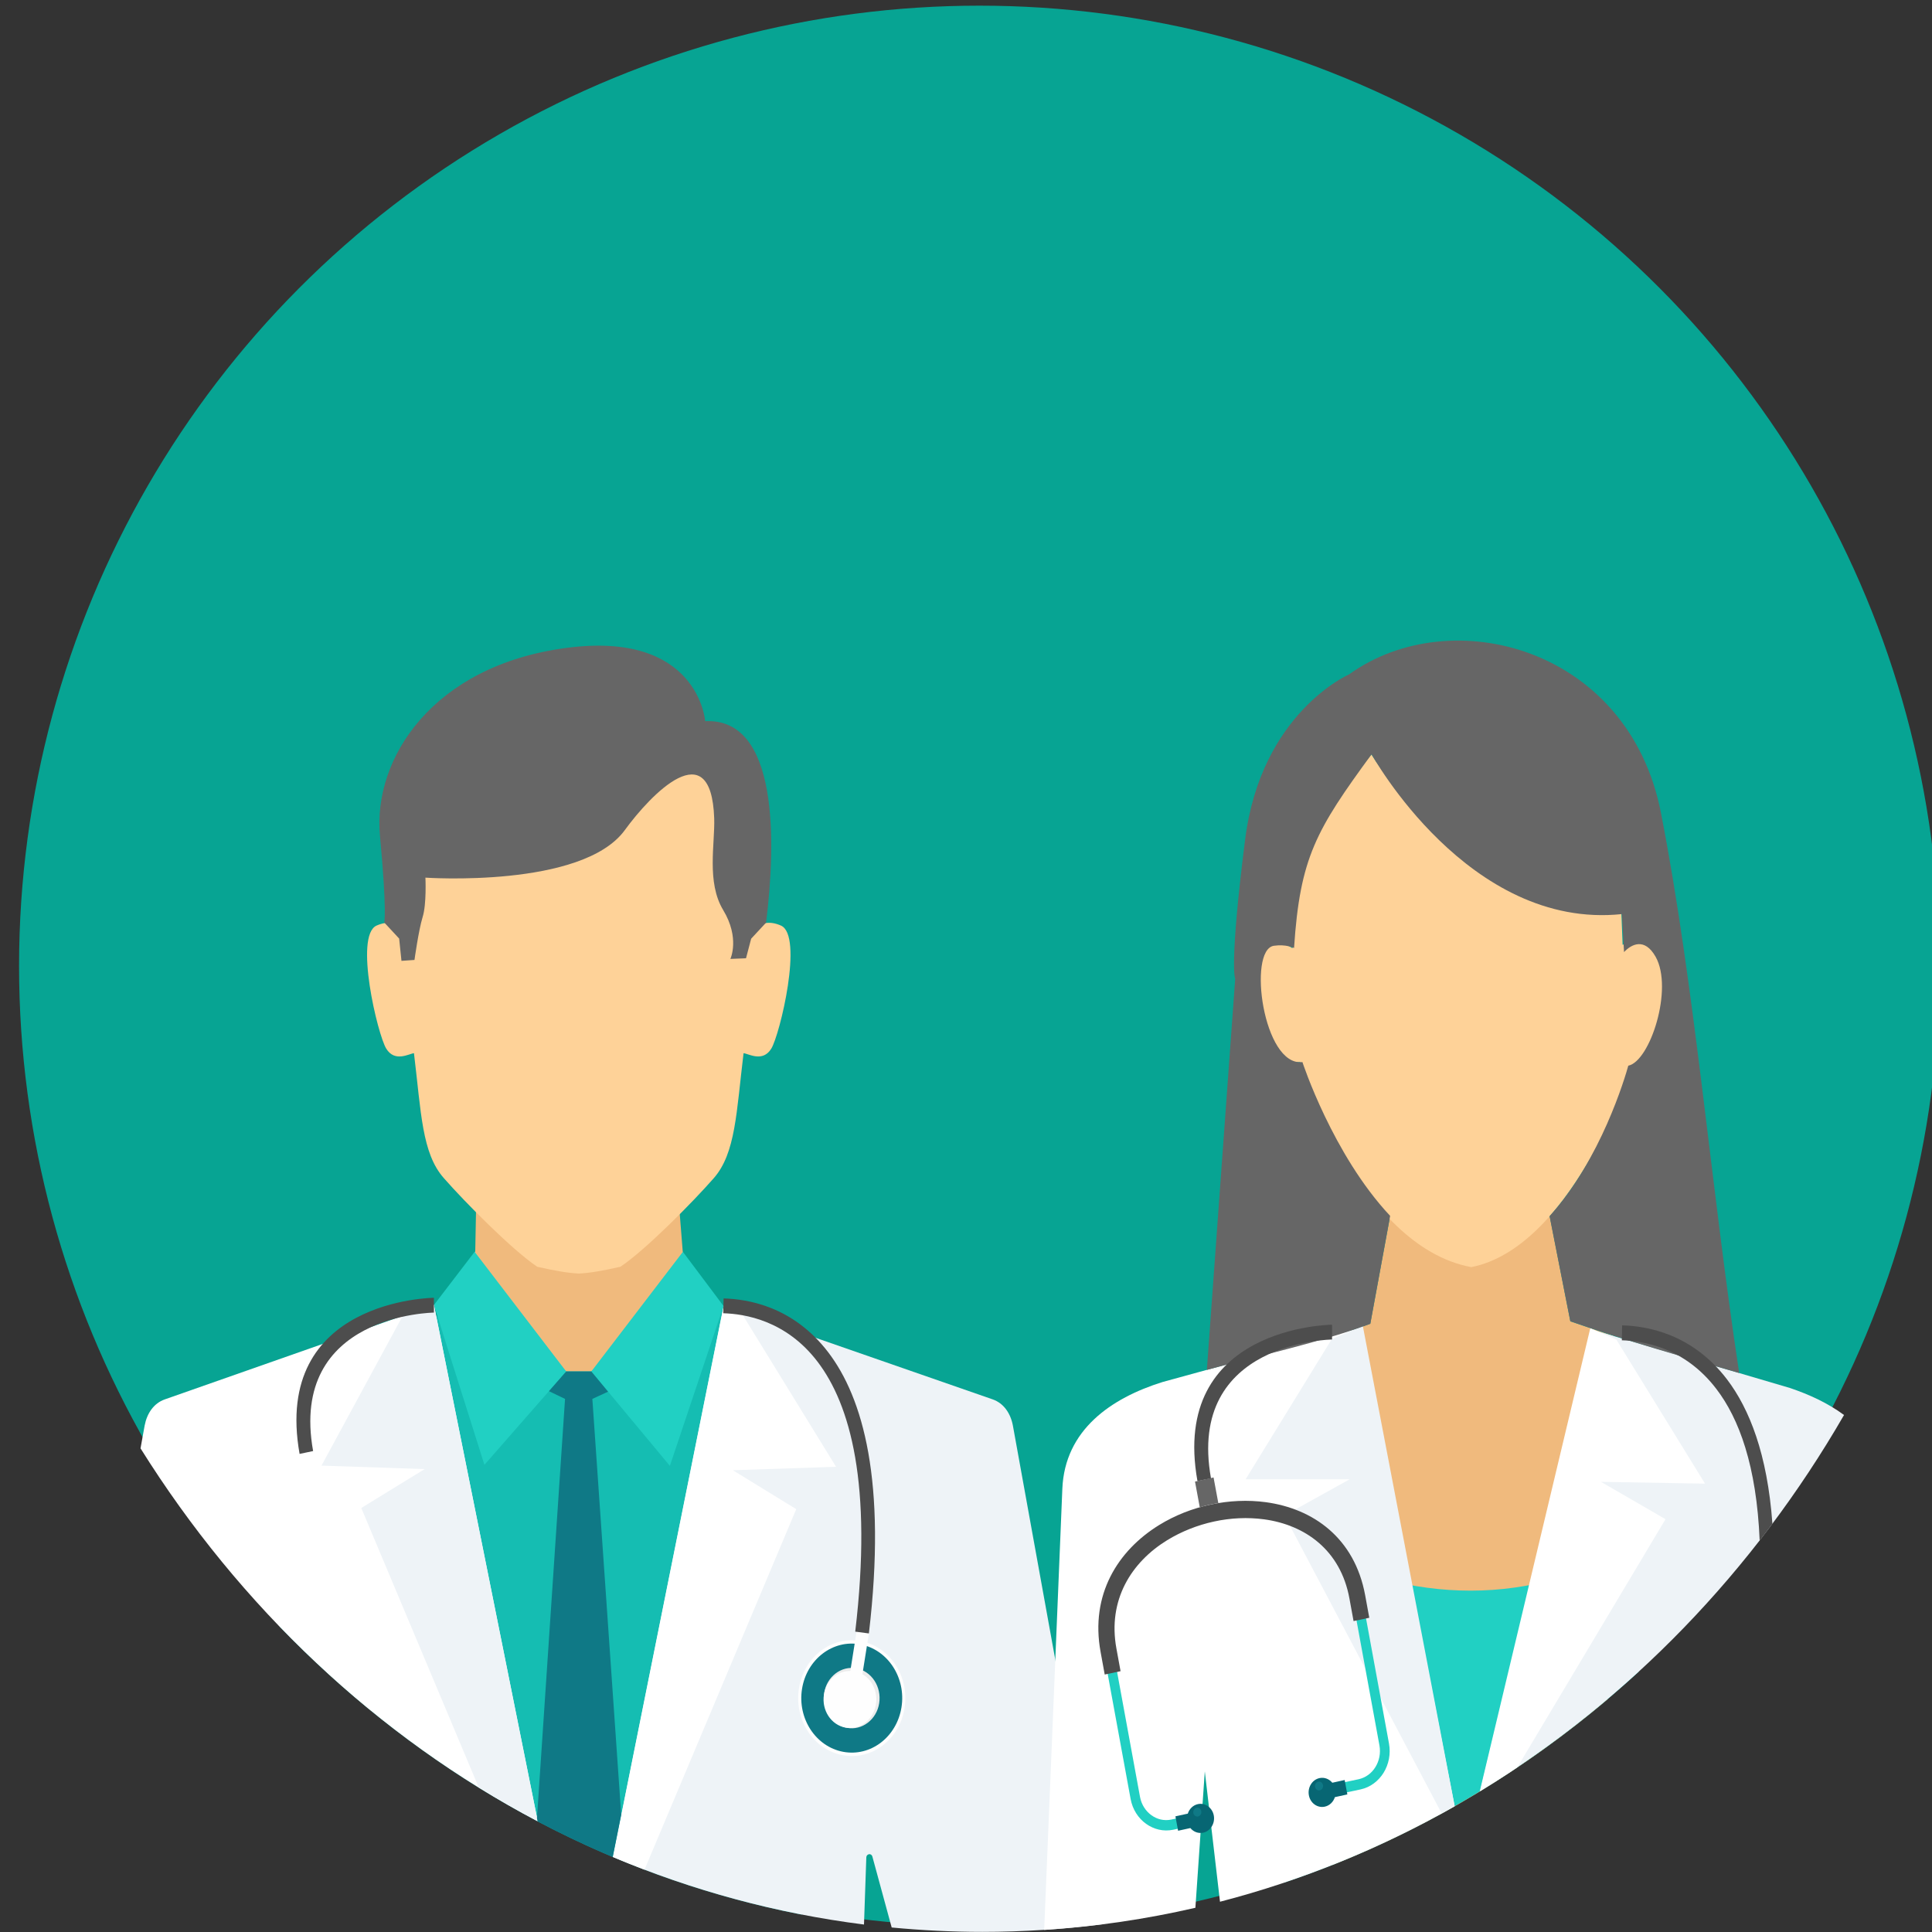
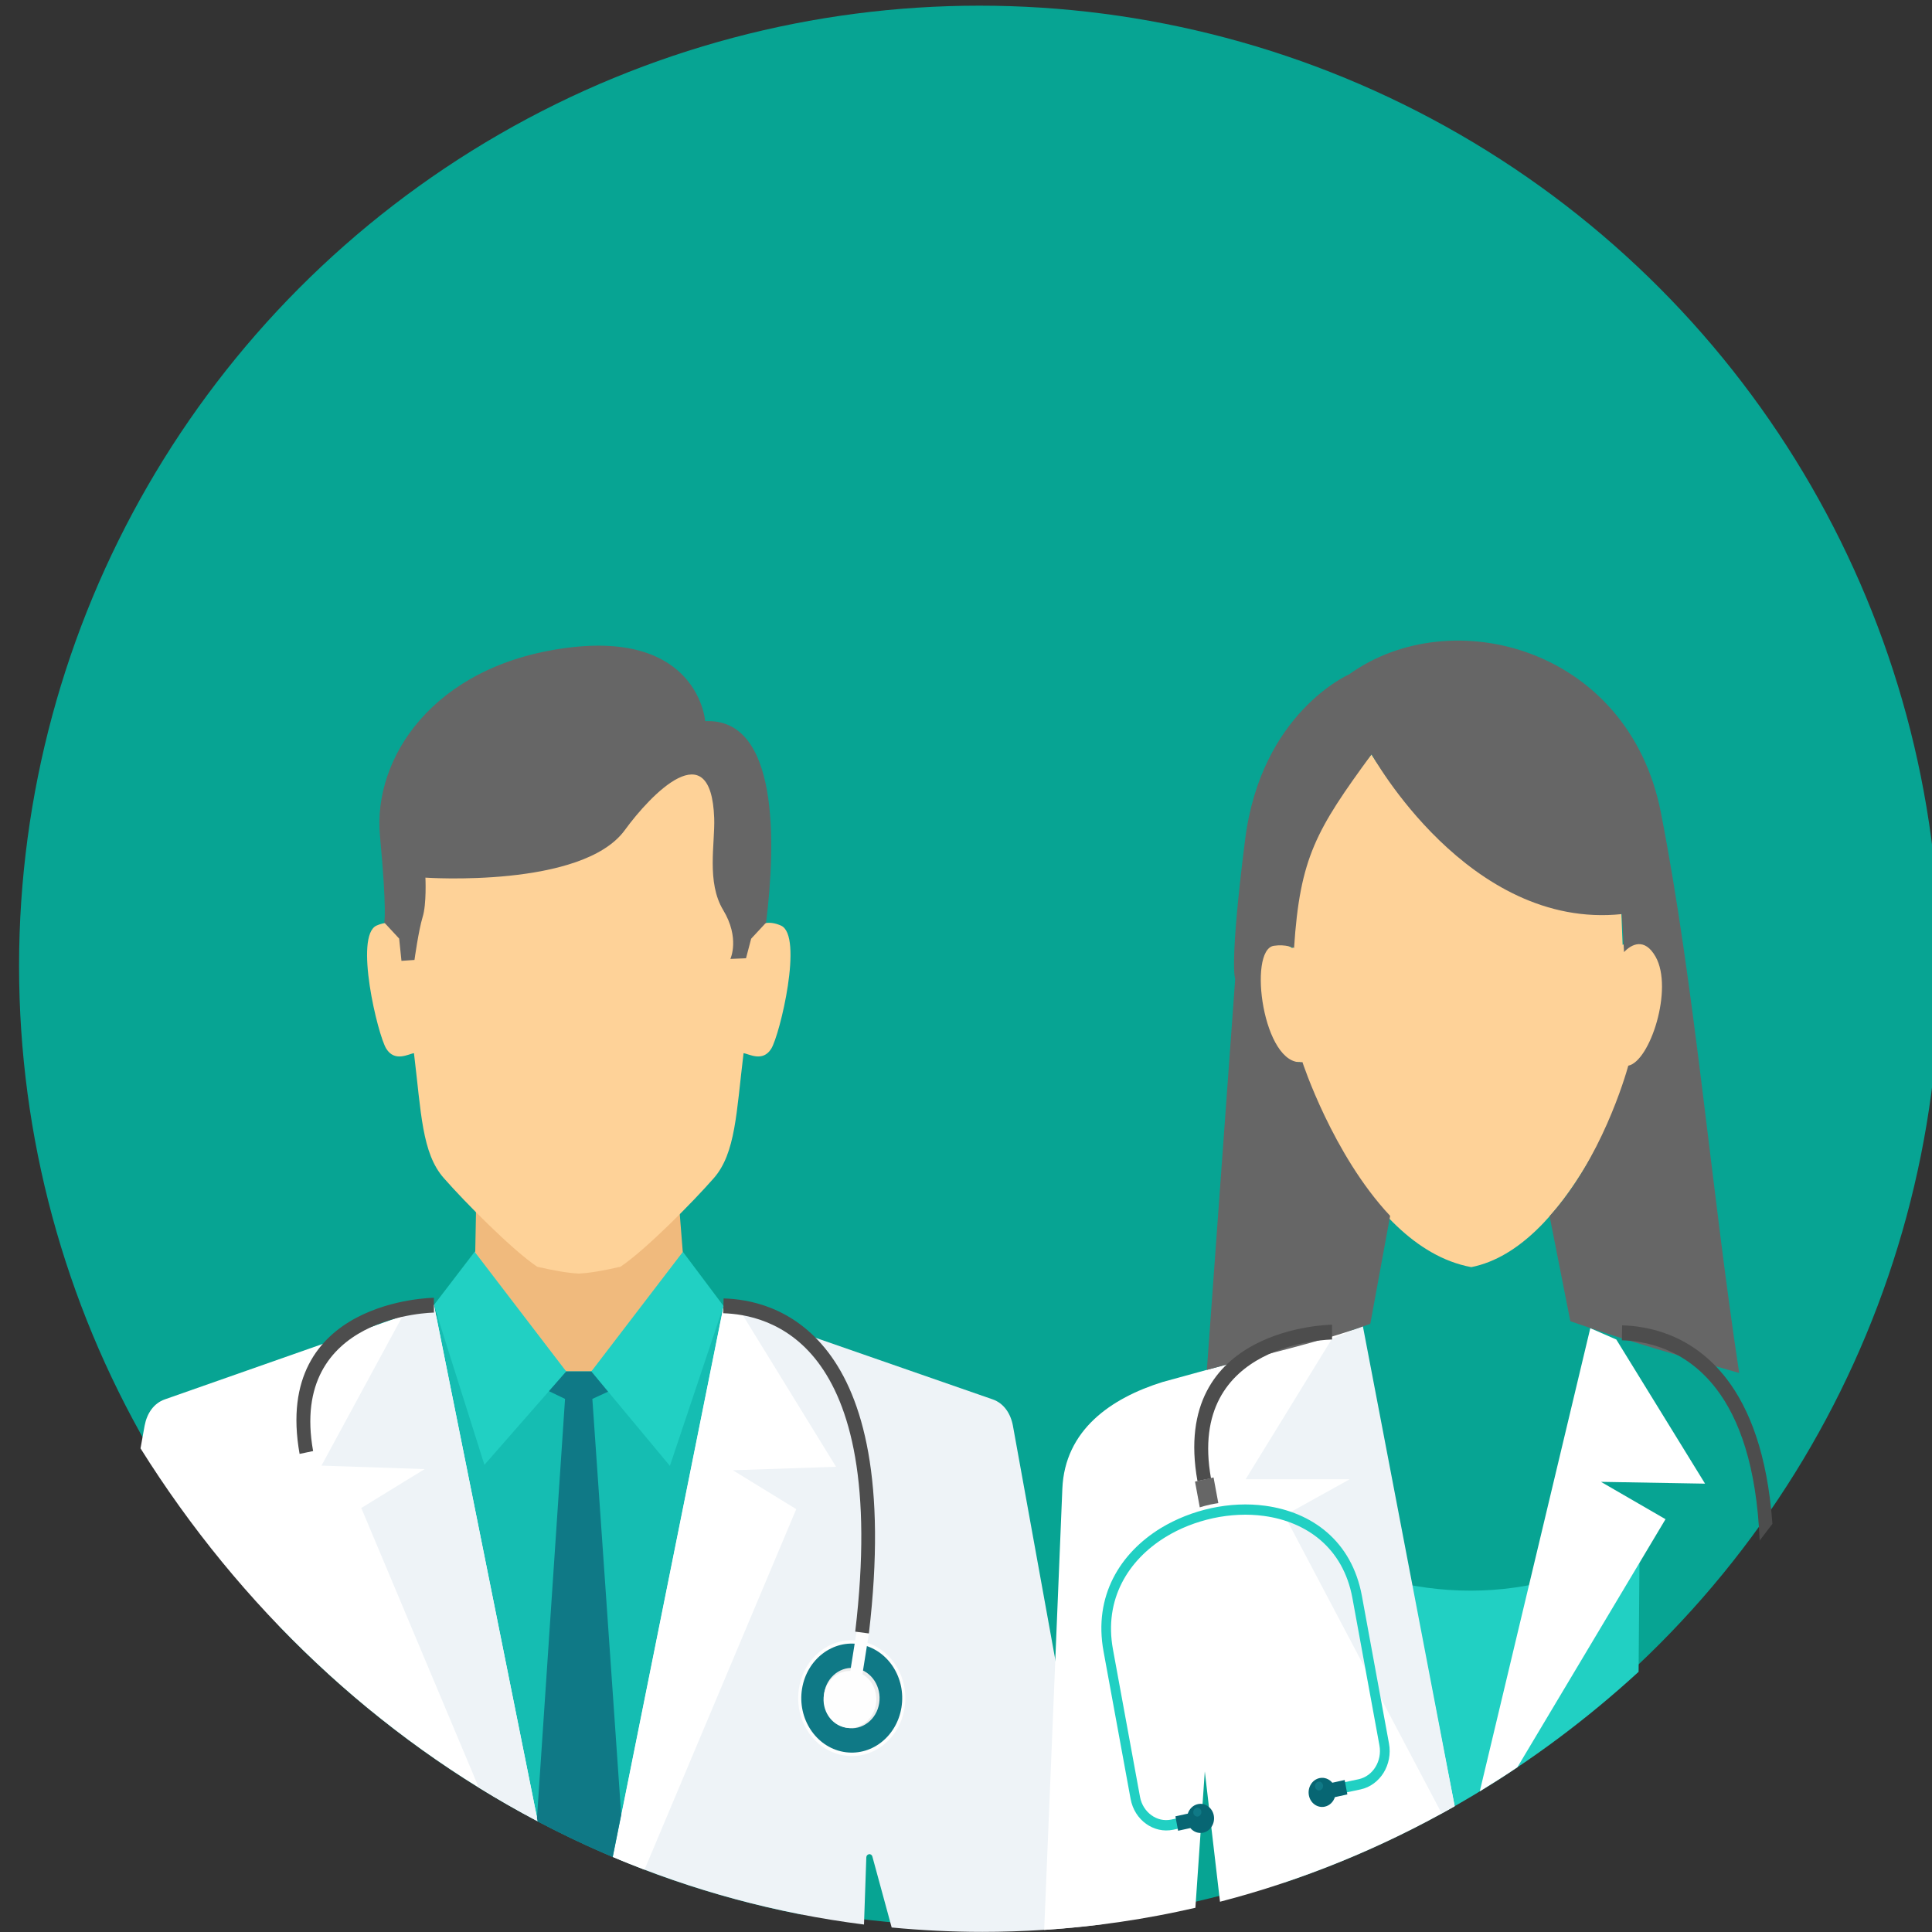
<svg xmlns="http://www.w3.org/2000/svg" id="Layer_1" data-name="Layer 1" viewBox="0 0 150 150">
  <rect x="0" y="0" width="150" height="150" fill="#333333" stroke="none" />
  <defs>
    <style>      .cls-1 {        fill: #fff;      }      .cls-1, .cls-2, .cls-3, .cls-4, .cls-5, .cls-6, .cls-7, .cls-8, .cls-9, .cls-10, .cls-11, .cls-12 {        fill-rule: evenodd;      }      .cls-13 {        fill: #4d4d4d;      }      .cls-2 {        fill: #fed298;      }      .cls-3 {        fill: #eef3f7;      }      .cls-14, .cls-4 {        fill: #21d0c3;      }      .cls-5 {        fill: #666;      }      .cls-15 {        fill: #07a493;      }      .cls-6 {        fill: #b3b3b3;      }      .cls-7 {        fill: #0f7986;      }      .cls-8 {        fill: #076673;      }      .cls-9 {        fill: #fefefe;      }      .cls-10 {        fill: #15bdb2;      }      .cls-11 {        fill: #ebecec;      }      .cls-12 {        fill: #f0ba7d;      }    </style>
  </defs>
  <circle class="cls-15" cx="76.04" cy="75" r="74.56" />
  <g>
    <path class="cls-6" d="m36.85,97.19h16.17l.09,1.19-7.9,12.94-8.49-13.07.13-1.07h0Z" />
    <path class="cls-12" d="m36.96,93.94l-.14,7.3-11.46,6.77v21.82c1.13,1.03,2.29,2.04,3.47,3h35.12v-24.83l-10.65-7.15-.58-7.3-15.75.38Z" />
    <path class="cls-2" d="m31.66,72.65s-.66-1.56-2.42-.79c-1.76.77.08,8.48.75,9.56.67,1.08,1.76.39,2.15.35.56,4.6.61,7.77,2.32,9.7,1.61,1.84,5.31,5.58,7.25,6.88,1.32.3,2.3.48,3.23.53.92-.05,1.91-.23,3.23-.53,1.95-1.3,5.64-5.04,7.25-6.88,1.7-1.94,1.75-5.11,2.31-9.7.4.04,1.48.73,2.15-.35s2.52-8.79.75-9.56c-1.76-.77-2.42.79-2.42.79,0,0,1.75-6.05-1.36-12.02-2.12-4.09-6.97-6.2-11.92-6.36-4.95.16-9.8,2.27-11.92,6.36-3.1,5.96-1.36,12.02-1.36,12.02Z" />
    <path class="cls-10" d="m31.19,103.39l2.74-1.17,2.21-2.15,7.81,6.4h1.95l7.81-6.41,4.96,3.32,8.61,15.82-5.02,29.45c-15.57-3.02-29.55-10.97-40.51-22.32l-1.82-5.87,11.26-17.08Z" />
    <path class="cls-4" d="m56.17,101.39l-3.15-4.2-7.11,9.29,6.1,7.33,4.16-12.41h0Zm-22.48-.07l3.16-4.13,7.11,9.29-6.35,7.25-3.92-12.41Z" />
    <path class="cls-1" d="m33.69,101.31l-20.9,7.34c-.85.3-1.38,1.08-1.56,2.03l-.32,1.77c7.72,12.34,18.35,22.38,30.84,28.96l-8.06-40.1h0Z" />
    <path class="cls-3" d="m33.69,101.31l-2.39.79-6.34,11.69,8.01.27-4.92,3.02,9.12,21.7c1.5.93,3.02,1.8,4.58,2.62l-8.06-40.1h0Zm22.48.07l20.91,7.27c.85.3,1.38,1.08,1.56,2.03l7.01,38.71c-3.08.39-6.2.6-9.38.6-2.37,0-4.72-.12-7.04-.34l-1.5-5.51c-.03-.12-.14-.2-.26-.18s-.21.12-.21.25l-.18,5.21c-6.8-.86-13.33-2.64-19.49-5.24l8.6-42.79h0Z" />
    <path class="cls-1" d="m56.17,101.39l1.33.44,7.41,12.05-8.01.27,4.92,3.02-11.78,27.99c-.83-.32-1.65-.64-2.46-.99l8.6-42.79h0Z" />
    <path class="cls-5" d="m56.69,74.45l1.23-.05.4-1.52,1.16-1.25c.77-6.23.99-15.91-4.73-15.64,0,0-.52-7.07-10.83-5.68-10.32,1.38-14.98,8.58-14.42,14.58s.33,6.73.33,6.73l1.16,1.25.18,1.73,1.01-.07s.32-2.31.63-3.32c.32-1.01.22-3.07.22-3.07,0,0,12.18.84,15.48-3.69,2.03-2.79,6.7-7.64,6.94-.93.07,1.99-.61,4.97.7,7.14,1.31,2.17.56,3.78.56,3.78h0Z" />
    <path class="cls-7" d="m47.57,144.18l.66-3.28-2.24-32.29,1.22-.56-1.3-1.57h-1.95l-1.34,1.53,1.25.6-2.18,32.55.05.26c1.9,1,3.84,1.92,5.82,2.76h0Z" />
    <path class="cls-9" d="m65.42,136.27c-2.26-.42-3.78-2.75-3.39-5.19.39-2.45,2.54-4.09,4.81-3.66,2.26.42,3.78,2.75,3.39,5.19-.39,2.45-2.54,4.09-4.81,3.66Z" />
    <path class="cls-7" d="m65.46,136.01c-2.13-.4-3.56-2.59-3.19-4.89.37-2.3,2.4-3.85,4.53-3.45,2.13.4,3.56,2.59,3.19,4.89-.37,2.3-2.39,3.85-4.53,3.45Z" />
    <path class="cls-11" d="m65.76,134.15c-1.18-.22-1.97-1.43-1.77-2.71.2-1.27,1.33-2.13,2.5-1.91,1.18.22,1.97,1.43,1.77,2.71-.2,1.27-1.33,2.13-2.5,1.91Z" />
-     <path class="cls-9" d="m66.01,129.79l.95.18.51-3.21-.95-.18-.51,3.21Z" />
+     <path class="cls-9" d="m66.01,129.79l.95.18.51-3.21-.95-.18-.51,3.21" />
    <path class="cls-9" d="m65.64,134.13c-1.12-.21-1.86-1.35-1.67-2.56.19-1.21,1.25-2.01,2.37-1.81s1.86,1.35,1.67,2.56-1.25,2.01-2.37,1.81h0Z" />
    <path class="cls-13" d="m33.7,101.91s-11.3.1-9.39,10.75l-1.05.22c-2.14-12.01,10.39-12.12,10.43-12.12v1.15Zm22.48-1.1c1.84.05,5.39.59,8.13,4.19,2.68,3.52,4.55,9.98,3.15,21.82l-1.06-.14c1.36-11.46-.4-17.64-2.92-20.95-2.46-3.23-5.67-3.72-7.33-3.77l.03-1.15h0Z" />
    <g>
-       <path class="cls-12" d="m107.97,94.2l-1.58,8.57-5.29,1.97,2.35,40.06c7.77-3.08,14.96-7.45,21.36-12.86l.49-28.2-3.38-1.15-1.72-8.75-12.23.36h0Z" />
      <path class="cls-4" d="m99.9,119.63c8.81,4.61,17.87,5.58,27.4.26l-.08,9.91c-7.97,7.31-17.31,12.94-27.54,16.37l.22-26.55h0Z" />
-       <path class="cls-3" d="m123.62,103.24l15.34,4.52c1.52.51,2.98,1.19,4.21,2.1-6.99,12.11-16.72,22.17-28.25,29.2l8.7-35.83h0Z" />
      <path class="cls-1" d="m123.47,103.12l2.02.88,6.89,11.19-8.08-.14,5.01,2.9-11.5,19.26c-.96.65-1.94,1.27-2.92,1.87l8.58-35.96h0Z" />
      <g>
        <path class="cls-1" d="m105.67,103.07l-15.41,4.23c-4,1.25-7.59,3.72-7.78,8.29l-1.41,34.25c4-.26,7.92-.84,11.74-1.72l.73-10.59,1.18,10.12c6.41-1.66,12.52-4.17,18.22-7.41l-7.26-37.17Z" />
        <path class="cls-3" d="m105.82,102.95l-2.41,1-6.7,10.9h8.08s-5.06,2.81-5.06,2.81l12.2,23.13c.34-.19.67-.38,1.01-.57l-7.13-37.27Z" />
      </g>
      <path class="cls-2" d="m97.53,73.65c-.26,2.81.26,9.05,3.42,8.81,0,0,4.54,14.3,13.28,15.92,7.55-1.49,12.13-14.44,12.48-15.67,1.04.38,3.95-4.85,1.72-9.12-.64-1.23-2.45-.23-2.45-.23l-.14-3.57c-11.92,1.25-19.36-11.21-19.36-11.21-4.55,5.34-5.64,8.39-6.13,15.04,0,0-.85-.57-1.8-.6-.29,0-.65.26-1.02.64Z" />
      <path class="cls-5" d="m106.39,102.78l1.54-8.38c-4.47-4.76-6.81-11.94-6.81-11.94-3.05.37-4.27-8.71-2.22-9.03.94-.14,1.57.17,1.57.17.46-7.02,1.71-9.15,6.02-15.04,0,0,7.52,13.66,19.43,12.41l.17,2.95c.56-.6,1.59-1.16,2.45.36,1.4,2.48-.43,8.12-2.12,8.46-.24.87-2.12,7.28-6.11,11.68l1.61,8.16c4.47,1.56,8.78,2.77,13.11,4.02-2.2-14.48-3.46-30.15-6.08-43.52-2.52-12.83-16.29-16.42-24.21-10.72,0,0-6.83,2.97-8.07,12.83-1.25,9.86-.77,10.81-.77,10.81l-2.2,30.36c4.08-1.12,8.8-2.13,12.69-3.58h0Z" />
      <g>
        <path class="cls-14" d="m103.84,139.31l1.79-.38c.76-.16,1.39-.65,1.79-1.29.4-.65.57-1.46.42-2.28l-2.1-11.44c-.79-4.32-3.92-6.52-7.49-7.01-1.37-.19-2.8-.12-4.2.18-1.39.3-2.74.83-3.94,1.56-3.12,1.92-5.23,5.24-4.43,9.57l2.1,11.45c.15.82.6,1.5,1.2,1.93h0c.6.43,1.35.62,2.11.46l1.79-.38-.15-.79-1.79.38c-.56.12-1.11-.02-1.55-.34h0c-.44-.32-.77-.82-.88-1.42l-2.1-11.45c-.72-3.92,1.21-6.95,4.06-8.71,1.13-.7,2.4-1.19,3.72-1.48,1.31-.28,2.67-.35,3.96-.17,3.27.45,6.13,2.45,6.85,6.37l2.1,11.45c.11.6-.02,1.2-.31,1.67-.29.48-.76.83-1.31.95l-1.79.38.15.8h0Z" />
-         <path class="cls-13" d="m106.31,125.6l-.32-1.75c-.82-4.45-4.04-6.72-7.71-7.22-1.4-.19-2.86-.12-4.27.18-1.42.3-2.79.84-4.01,1.59-3.21,1.98-5.37,5.4-4.55,9.86l.32,1.75,1.23-.26-.32-1.75c-.7-3.79,1.17-6.72,3.94-8.42,1.11-.68,2.35-1.17,3.64-1.45,1.29-.28,2.61-.34,3.88-.17,3.17.43,5.94,2.37,6.63,6.15l.32,1.75,1.23-.26h0Z" />
        <path class="cls-8" d="m91.46,142.14l.96-.21c.24.29.61.44.99.36.57-.12.94-.72.83-1.33s-.67-1.01-1.23-.89c-.38.08-.67.37-.79.74l-.96.21.21,1.13h0Zm13.14-2.82l-.96.21c-.12.37-.41.66-.79.74-.57.12-1.12-.28-1.23-.89-.11-.61.26-1.21.83-1.33.38-.08.75.07.99.36l.96-.21.21,1.13h0Z" />
        <path class="cls-5" d="m94.59,116.7l-.37-1.99-.72.16-.72.16.37,2c.28-.09.56-.16.84-.22.2-.04.4-.08.61-.11h0Z" />
        <path class="cls-7" d="m93.02,141.03c.17-.04.28-.22.25-.4-.03-.19-.2-.31-.37-.27-.17.04-.28.22-.25.4s.2.31.37.27h0Zm9.45-2.03c.17-.04.28-.22.25-.4-.04-.19-.2-.31-.37-.27-.17.04-.28.22-.25.4.03.19.2.31.37.27Z" />
        <path class="cls-13" d="m103.43,104s-11.32.1-9.41,10.77l-1.05.22c-2.15-12.03,10.41-12.14,10.45-12.14v1.15Zm22.52-1.1c1.84.05,5.4.6,8.14,4.2,1.73,2.28,3.13,5.79,3.52,11.21-.33.44-.66.87-.99,1.3-.24-5.83-1.61-9.48-3.36-11.77-2.47-3.24-5.68-3.73-7.34-3.78l.02-1.15Z" />
      </g>
    </g>
  </g>
</svg>